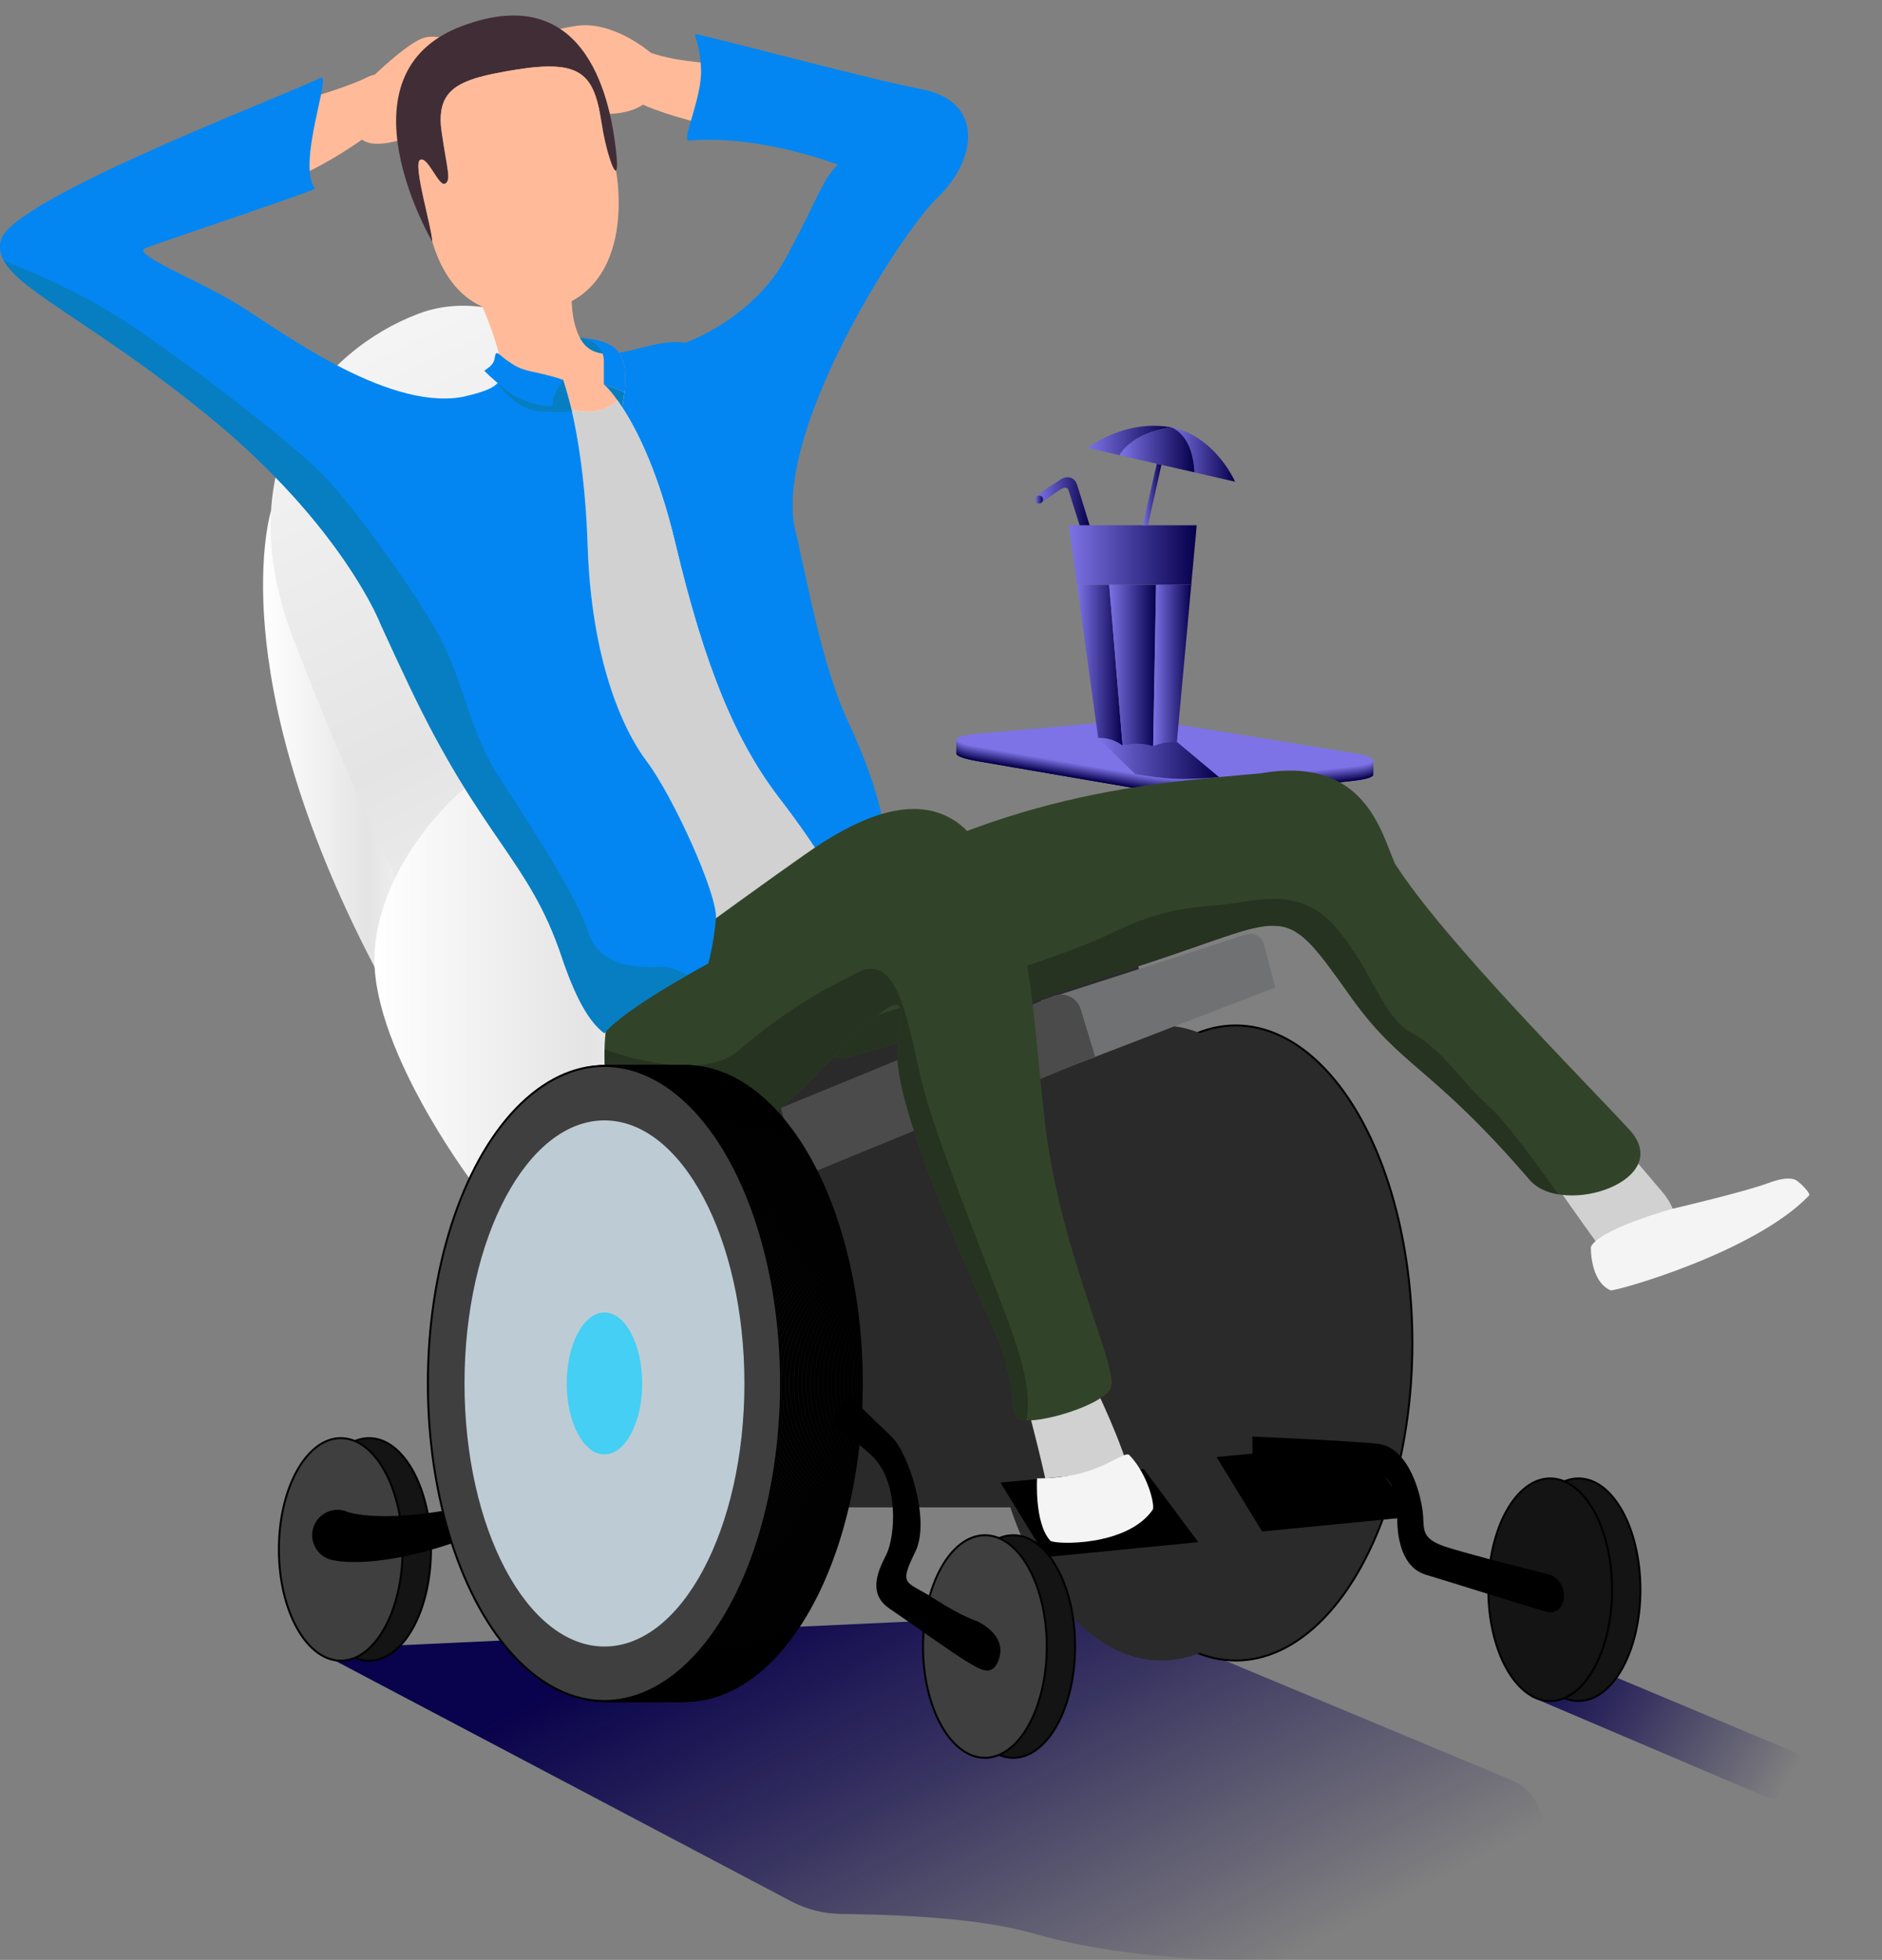
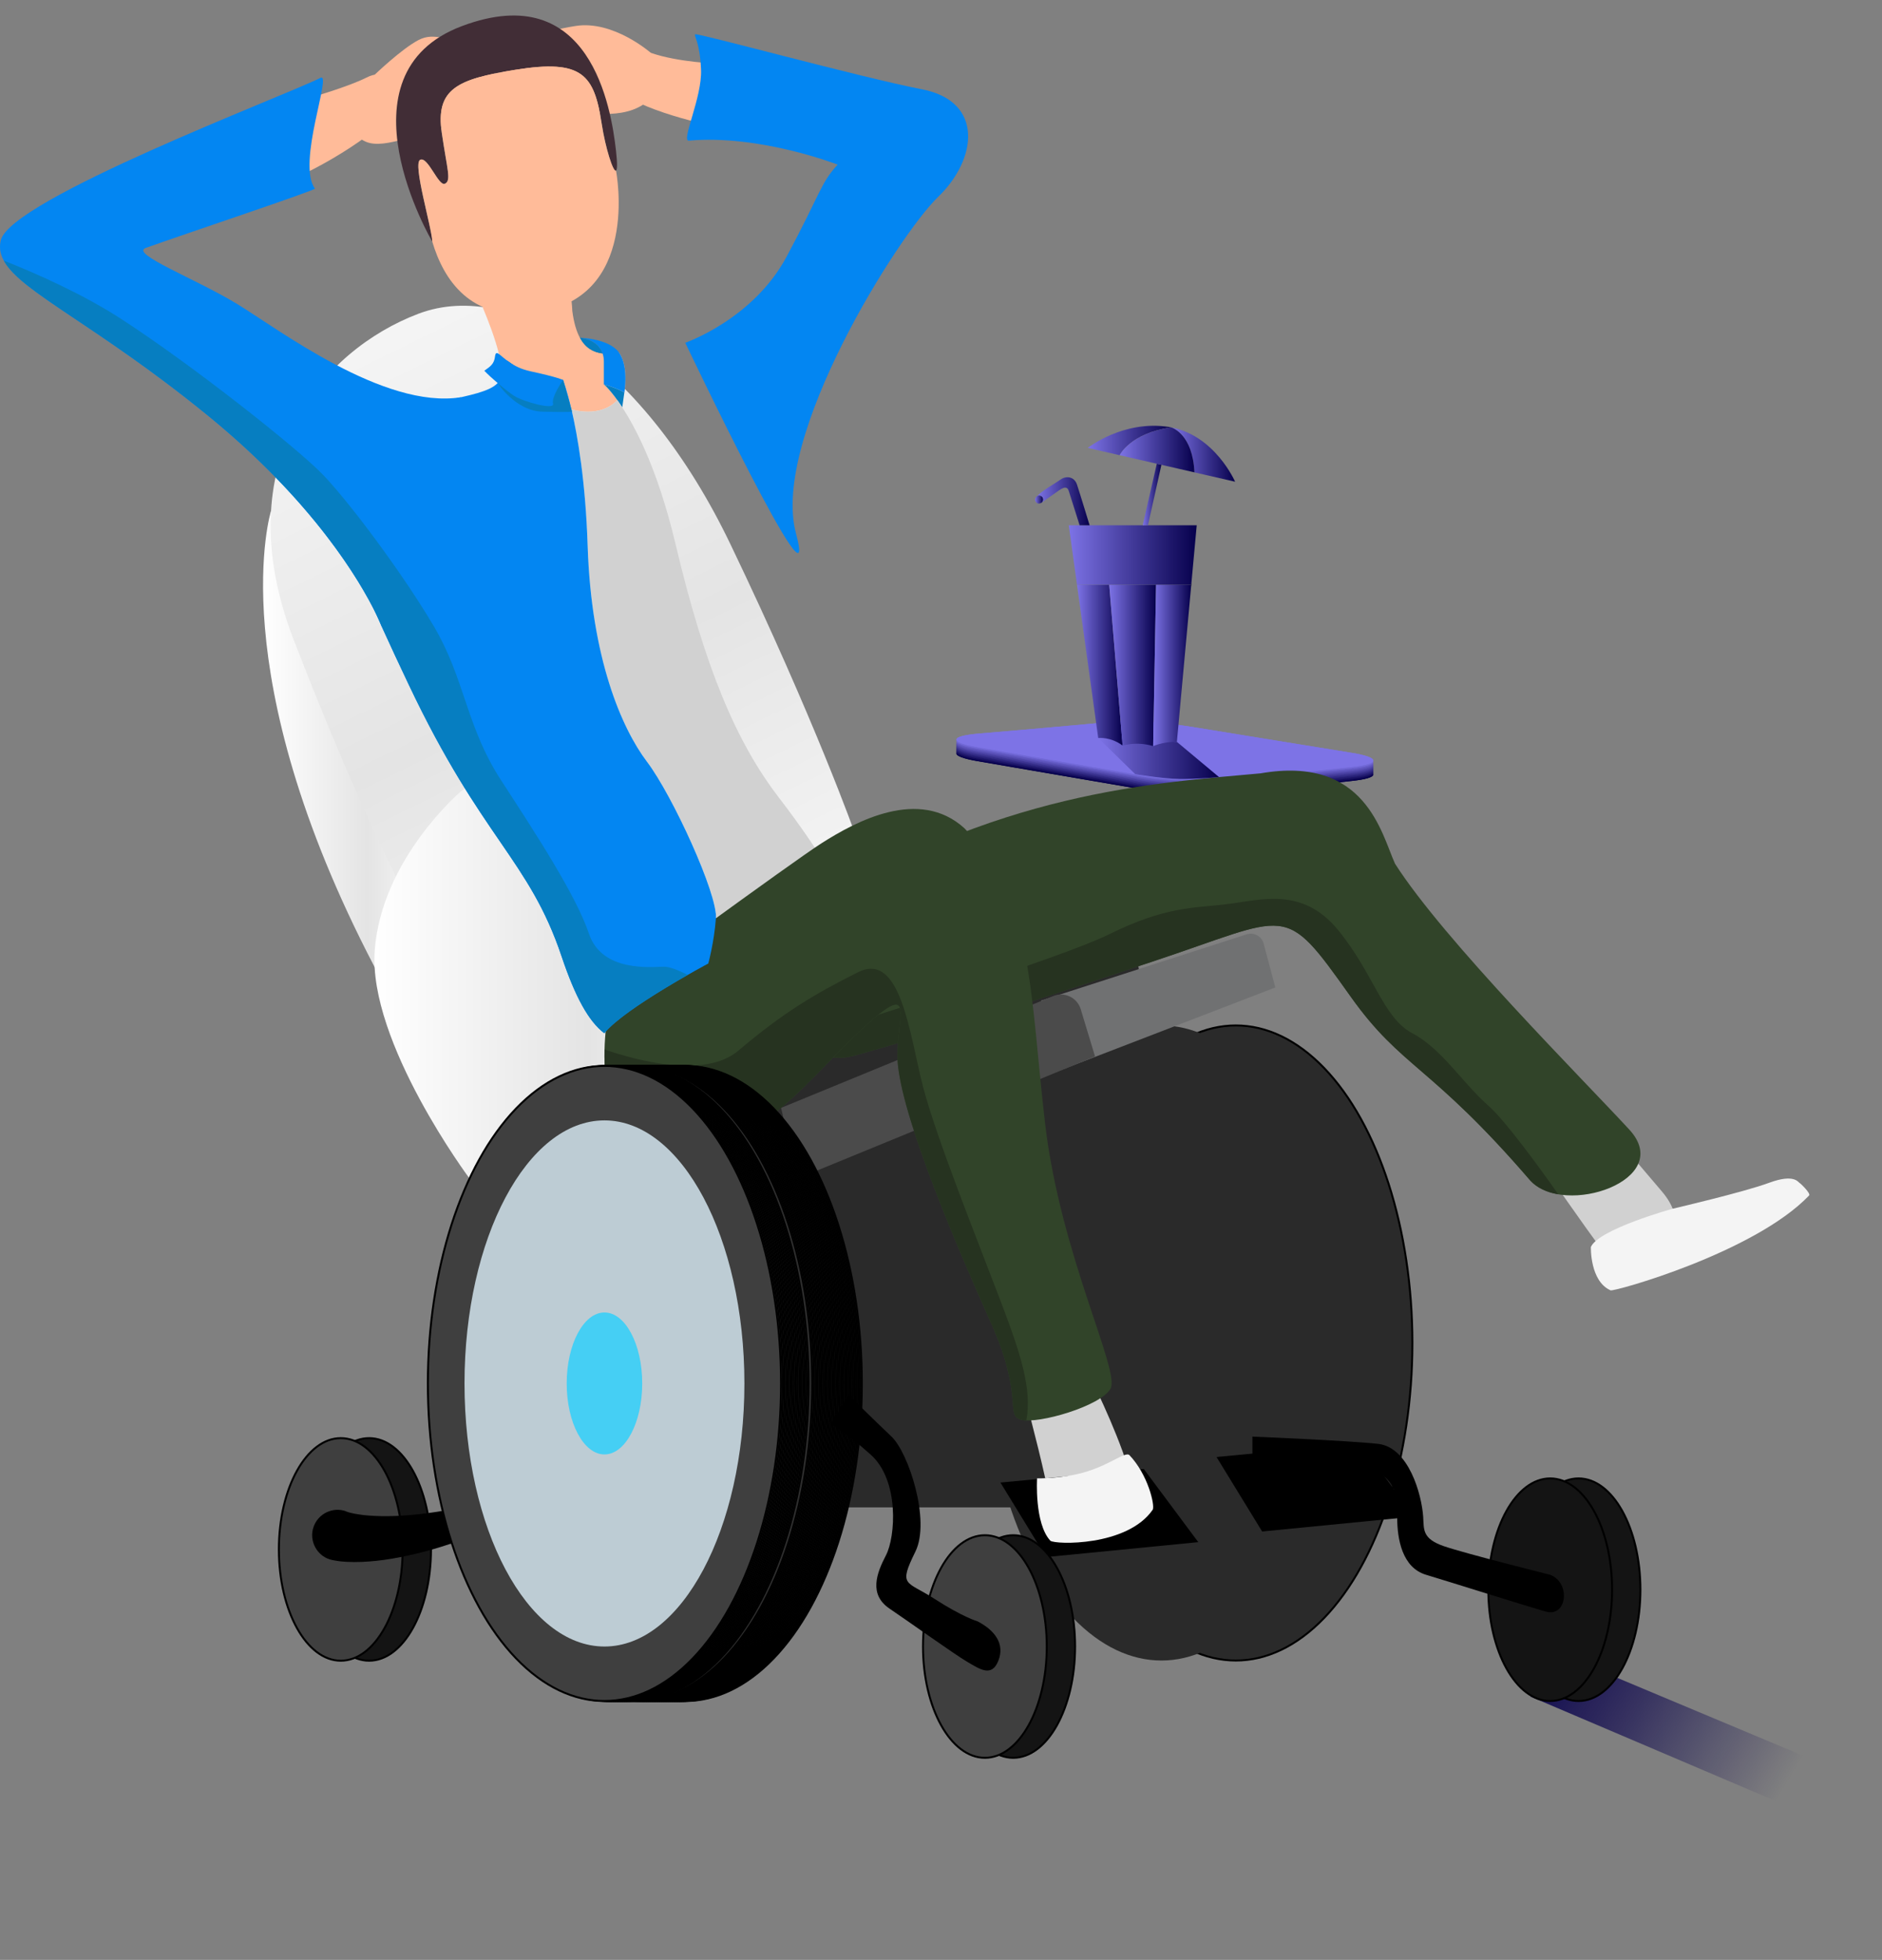
<svg xmlns="http://www.w3.org/2000/svg" xmlns:xlink="http://www.w3.org/1999/xlink" id="a" viewBox="0 0 957.88 997.29">
  <rect x="0" y="0" width="957.88" height="997.29" fill="#808080" stroke="none" />
  <defs>
    <linearGradient id="b" x1="780.06" y1="833.2" x2="907.54" y2="910.5" gradientTransform="matrix(1, 0, 0, 1, 0, 0)" gradientUnits="userSpaceOnUse">
      <stop offset="0" stop-color="#09024c" />
      <stop offset=".42" stop-color="#09024c" stop-opacity=".62" />
      <stop offset="1" stop-color="#09024c" stop-opacity="0" />
    </linearGradient>
    <linearGradient id="c" x1="423.04" y1="786.69" x2="558.72" y2="1046.73" xlink:href="#b" />
    <linearGradient id="d" x1="133.89" y1="378.6" x2="228.62" y2="378.6" gradientTransform="matrix(1, 0, 0, 1, 0, 0)" gradientUnits="userSpaceOnUse">
      <stop offset="0" stop-color="#fff" />
      <stop offset=".56" stop-color="#e4e4e4" />
      <stop offset="1" stop-color="#fff" />
    </linearGradient>
    <linearGradient id="e" x1="136.33" y1="54.51" x2="394.12" y2="581.09" xlink:href="#d" />
    <linearGradient id="f" x1="190.56" y1="491.9" x2="384.54" y2="491.9" xlink:href="#d" />
    <linearGradient id="g" x1="558.95" y1="385.96" x2="620.43" y2="385.96" gradientTransform="matrix(1, 0, 0, 1, 0, 0)" gradientUnits="userSpaceOnUse">
      <stop offset="0" stop-color="#7d73e6" />
      <stop offset="1" stop-color="#06004c" />
    </linearGradient>
    <linearGradient id="h" x1="548.15" y1="338.44" x2="571.36" y2="338.44" xlink:href="#g" />
    <linearGradient id="i" x1="564.54" y1="338.58" x2="588.39" y2="338.58" xlink:href="#g" />
    <linearGradient id="j" x1="586.92" y1="338.58" x2="606.32" y2="338.58" xlink:href="#g" />
    <linearGradient id="k" x1="543.97" y1="282.4" x2="609.09" y2="282.4" xlink:href="#g" />
    <linearGradient id="l" x1="581.59" y1="251.63" x2="591.12" y2="251.63" xlink:href="#g" />
    <linearGradient id="m" x1="553.63" y1="224.15" x2="596.04" y2="224.15" xlink:href="#g" />
    <linearGradient id="n" x1="596.07" y1="231.3" x2="628.62" y2="231.3" xlink:href="#g" />
    <linearGradient id="o" x1="569.87" y1="228.92" x2="607.92" y2="228.92" xlink:href="#g" />
    <linearGradient id="p" x1="526.81" y1="254.18" x2="530.94" y2="254.18" xlink:href="#g" />
    <linearGradient id="q" x1="527.98" y1="255.07" x2="554.57" y2="255.07" xlink:href="#g" />
  </defs>
  <polygon points="778.77 863.22 922.07 924.26 957.88 910.23 822.24 853.4 778.77 863.22" style="fill:url(#b);" />
-   <path d="M768.87,905.62c21.72,9.06,22.5,39.76,1.13,49.61-10.32,4.75-20.56,10.82-29.92,18.57-37.35,30.94-152.22,28-213.27,10.26-24.53-7.13-60.05-9.67-98.83-10.17-8.83-.11-17.52-2.32-25.33-6.43h0l-243.13-128.23,405.02-18.81,204.33,85.2Z" style="fill:url(#c);" />
  <ellipse cx="628.98" cy="683.38" rx="89.88" ry="161.58" style="fill:#2a2a2a; stroke:#000; stroke-miterlimit:10;" />
  <ellipse cx="591.12" cy="683.38" rx="89.88" ry="161.58" style="fill:#2a2a2a;" />
  <polygon points="575.22 466.42 624.66 767.03 413.66 767.03 370.52 530.36 575.22 466.42" style="fill:#2a2a2a;" />
  <path d="M529.85,509.16l104.75-33.76c3.68-1.13,7.57,1.02,8.56,4.74l5.93,22.33-108.59,41.82-10.65-35.13Z" style="fill:#707172;" />
  <path d="M397.53,563.75l138.49-56.9c5.72-2.35,12.23,.74,14.03,6.66l7.3,24.09-151.41,62.11-8.4-35.96Z" style="fill:#4b4b4b;" />
  <g>
    <g>
      <path d="M569.22,374.06c-6.21,.69-23.4,2.3-38.2,3.57l-33.02,2.84c-14.8,1.27-14.93,4.37-.29,6.88l81.99,14.07c14.64,2.51,38.69,3.3,53.46,1.74l54.67-5.75c14.77-1.55,14.86-4.77,.2-7.15l-80.87-13.13c-14.66-2.38-31.73-3.76-37.95-3.07Z" style="fill:#06004c;" />
      <path d="M569.22,374.06c-6.21,.69-23.4,2.3-38.2,3.57l-33.02,2.84c-14.8,1.27-14.93,4.37-.29,6.88l81.99,14.07c14.64,2.51,38.69,3.3,53.46,1.74l54.67-5.75c14.77-1.55,14.86-4.77,.2-7.15l-80.87-13.13c-14.66-2.38-31.73-3.76-37.95-3.07Z" style="fill:#06004c;" />
    </g>
    <g>
      <path d="M569.22,373.41c-6.21,.69-23.4,2.3-38.2,3.57l-33.02,2.84c-14.8,1.27-14.93,4.37-.29,6.88l81.99,14.07c14.64,2.51,38.69,3.3,53.46,1.74l54.67-5.75c14.77-1.55,14.86-4.77,.2-7.15l-80.87-13.13c-14.66-2.38-31.73-3.76-37.95-3.07Z" style="fill:#110a5a;" />
      <path d="M569.22,373.41c-6.21,.69-23.4,2.3-38.2,3.57l-33.02,2.84c-14.8,1.27-14.93,4.37-.29,6.88l81.99,14.07c14.64,2.51,38.69,3.3,53.46,1.74l54.67-5.75c14.77-1.55,14.86-4.77,.2-7.15l-80.87-13.13c-14.66-2.38-31.73-3.76-37.95-3.07Z" style="fill:#110a5a;" />
    </g>
    <g>
      <path d="M569.22,372.76c-6.21,.69-23.4,2.3-38.2,3.57l-33.02,2.84c-14.8,1.27-14.93,4.37-.29,6.88l81.99,14.07c14.64,2.51,38.69,3.3,53.46,1.74l54.67-5.75c14.77-1.55,14.86-4.77,.2-7.15l-80.87-13.13c-14.66-2.38-31.73-3.76-37.95-3.07Z" style="fill:#1c1568;" />
      <path d="M569.22,372.76c-6.21,.69-23.4,2.3-38.2,3.57l-33.02,2.84c-14.8,1.27-14.93,4.37-.29,6.88l81.99,14.07c14.64,2.51,38.69,3.3,53.46,1.74l54.67-5.75c14.77-1.55,14.86-4.77,.2-7.15l-80.87-13.13c-14.66-2.38-31.73-3.76-37.95-3.07Z" style="fill:#1c1568;" />
    </g>
    <g>
      <path d="M569.22,372.11c-6.21,.69-23.4,2.3-38.2,3.57l-33.02,2.84c-14.8,1.27-14.93,4.37-.29,6.88l81.99,14.07c14.64,2.51,38.69,3.3,53.46,1.74l54.67-5.75c14.77-1.55,14.86-4.77,.2-7.15l-80.87-13.13c-14.66-2.38-31.73-3.76-37.95-3.07Z" style="fill:#261f76;" />
      <path d="M569.22,372.11c-6.21,.69-23.4,2.3-38.2,3.57l-33.02,2.84c-14.8,1.27-14.93,4.37-.29,6.88l81.99,14.07c14.64,2.51,38.69,3.3,53.46,1.74l54.67-5.75c14.77-1.55,14.86-4.77,.2-7.15l-80.87-13.13c-14.66-2.38-31.73-3.76-37.95-3.07Z" style="fill:#261f76;" />
    </g>
    <g>
      <path d="M569.22,371.45c-6.21,.69-23.4,2.3-38.2,3.57l-33.02,2.84c-14.8,1.27-14.93,4.37-.29,6.88l81.99,14.07c14.64,2.51,38.69,3.3,53.46,1.74l54.67-5.75c14.77-1.55,14.86-4.77,.2-7.15l-80.87-13.13c-14.66-2.38-31.73-3.76-37.95-3.07Z" style="fill:#312a84;" />
      <path d="M569.22,371.45c-6.21,.69-23.4,2.3-38.2,3.57l-33.02,2.84c-14.8,1.27-14.93,4.37-.29,6.88l81.99,14.07c14.64,2.51,38.69,3.3,53.46,1.74l54.67-5.75c14.77-1.55,14.86-4.77,.2-7.15l-80.87-13.13c-14.66-2.38-31.73-3.76-37.95-3.07Z" style="fill:#312a84;" />
    </g>
    <g>
      <path d="M569.22,370.8c-6.21,.69-23.4,2.3-38.2,3.57l-33.02,2.84c-14.8,1.27-14.93,4.37-.29,6.88l81.99,14.07c14.64,2.51,38.69,3.3,53.46,1.74l54.67-5.75c14.77-1.55,14.86-4.77,.2-7.15l-80.87-13.13c-14.66-2.38-31.73-3.76-37.95-3.07Z" style="fill:#3c3492;" />
      <path d="M569.22,370.8c-6.21,.69-23.4,2.3-38.2,3.57l-33.02,2.84c-14.8,1.27-14.93,4.37-.29,6.88l81.99,14.07c14.64,2.51,38.69,3.3,53.46,1.74l54.67-5.75c14.77-1.55,14.86-4.77,.2-7.15l-80.87-13.13c-14.66-2.38-31.73-3.76-37.95-3.07Z" style="fill:#3c3492;" />
    </g>
    <g>
      <path d="M569.22,370.15c-6.21,.69-23.4,2.3-38.2,3.57l-33.02,2.84c-14.8,1.27-14.93,4.37-.29,6.88l81.99,14.07c14.64,2.51,38.69,3.3,53.46,1.74l54.67-5.75c14.77-1.55,14.86-4.77,.2-7.15l-80.87-13.13c-14.66-2.38-31.73-3.76-37.95-3.07Z" style="fill:#473fa0;" />
      <path d="M569.22,370.15c-6.21,.69-23.4,2.3-38.2,3.57l-33.02,2.84c-14.8,1.27-14.93,4.37-.29,6.88l81.99,14.07c14.64,2.51,38.69,3.3,53.46,1.74l54.67-5.75c14.77-1.55,14.86-4.77,.2-7.15l-80.87-13.13c-14.66-2.38-31.73-3.76-37.95-3.07Z" style="fill:#473fa0;" />
    </g>
    <g>
      <path d="M569.22,369.5c-6.21,.69-23.4,2.3-38.2,3.57l-33.02,2.84c-14.8,1.27-14.93,4.37-.29,6.88l81.99,14.07c14.64,2.51,38.69,3.3,53.46,1.74l54.67-5.75c14.77-1.55,14.86-4.77,.2-7.15l-80.87-13.13c-14.66-2.38-31.73-3.76-37.95-3.07Z" style="fill:#5249ae;" />
      <path d="M569.22,369.5c-6.21,.69-23.4,2.3-38.2,3.57l-33.02,2.84c-14.8,1.27-14.93,4.37-.29,6.88l81.99,14.07c14.64,2.51,38.69,3.3,53.46,1.74l54.67-5.75c14.77-1.55,14.86-4.77,.2-7.15l-80.87-13.13c-14.66-2.38-31.73-3.76-37.95-3.07Z" style="fill:#5249ae;" />
    </g>
    <g>
      <path d="M569.22,368.85c-6.21,.69-23.4,2.3-38.2,3.57l-33.02,2.84c-14.8,1.27-14.93,4.37-.29,6.88l81.99,14.07c14.64,2.51,38.69,3.3,53.46,1.74l54.67-5.75c14.77-1.55,14.86-4.77,.2-7.15l-80.87-13.13c-14.66-2.38-31.73-3.76-37.95-3.07Z" style="fill:#5d54bc;" />
      <path d="M569.22,368.85c-6.21,.69-23.4,2.3-38.2,3.57l-33.02,2.84c-14.8,1.27-14.93,4.37-.29,6.88l81.99,14.07c14.64,2.51,38.69,3.3,53.46,1.74l54.67-5.75c14.77-1.55,14.86-4.77,.2-7.15l-80.87-13.13c-14.66-2.38-31.73-3.76-37.95-3.07Z" style="fill:#5d54bc;" />
    </g>
    <g>
      <path d="M569.22,368.19c-6.21,.69-23.4,2.3-38.2,3.57l-33.02,2.84c-14.8,1.27-14.93,4.37-.29,6.88l81.99,14.07c14.64,2.51,38.69,3.3,53.46,1.74l54.67-5.75c14.77-1.55,14.86-4.77,.2-7.15l-80.87-13.13c-14.66-2.38-31.73-3.76-37.95-3.07Z" style="fill:#675eca;" />
-       <path d="M569.22,368.19c-6.21,.69-23.4,2.3-38.2,3.57l-33.02,2.84c-14.8,1.27-14.93,4.37-.29,6.88l81.99,14.07c14.64,2.51,38.69,3.3,53.46,1.74l54.67-5.75c14.77-1.55,14.86-4.77,.2-7.15l-80.87-13.13c-14.66-2.38-31.73-3.76-37.95-3.07Z" style="fill:#675eca;" />
    </g>
    <g>
      <path d="M569.22,367.54c-6.21,.69-23.4,2.3-38.2,3.57l-33.02,2.84c-14.8,1.27-14.93,4.37-.29,6.88l81.99,14.07c14.64,2.51,38.69,3.3,53.46,1.74l54.67-5.75c14.77-1.55,14.86-4.77,.2-7.15l-80.87-13.13c-14.66-2.38-31.73-3.76-37.95-3.07Z" style="fill:#7269d8;" />
      <path d="M569.22,367.54c-6.21,.69-23.4,2.3-38.2,3.57l-33.02,2.84c-14.8,1.27-14.93,4.37-.29,6.88l81.99,14.07c14.64,2.51,38.69,3.3,53.46,1.74l54.67-5.75c14.77-1.55,14.86-4.77,.2-7.15l-80.87-13.13c-14.66-2.38-31.73-3.76-37.95-3.07Z" style="fill:#7269d8;" />
    </g>
    <g>
      <path d="M569.22,366.89c-6.21,.69-23.4,2.3-38.2,3.57l-33.02,2.84c-14.8,1.27-14.93,4.37-.29,6.88l81.99,14.07c14.64,2.51,38.69,3.3,53.46,1.74l54.67-5.75c14.77-1.55,14.86-4.77,.2-7.15l-80.87-13.13c-14.66-2.38-31.73-3.76-37.95-3.07Z" style="fill:#7d73e6;" />
      <path d="M569.22,366.89c-6.21,.69-23.4,2.3-38.2,3.57l-33.02,2.84c-14.8,1.27-14.93,4.37-.29,6.88l81.99,14.07c14.64,2.51,38.69,3.3,53.46,1.74l54.67-5.75c14.77-1.55,14.86-4.77,.2-7.15l-80.87-13.13c-14.66-2.38-31.73-3.76-37.95-3.07Z" style="fill:#7d73e6;" />
    </g>
  </g>
-   <path d="M137.95,259.94s-25.78,81.83,52.61,231.96c8.42,18.87,38.06-18.26,38.06-18.26l-90.68-213.7Z" style="fill:url(#d);" />
+   <path d="M137.95,259.94s-25.78,81.83,52.61,231.96c8.42,18.87,38.06-18.26,38.06-18.26Z" style="fill:url(#d);" />
  <path d="M207.95,458.58s-23.35-42.19-58.42-132.89c-35.07-90.7,14.56-147.52,63.4-166.03s115.34,26.7,158.76,117.1,63.81,148.36,63.81,148.36l-173.77,96.69-53.78-63.23Z" style="fill:url(#e);" />
  <path d="M238.99,599.71s-51.74-69.38-48.26-116.12c3.49-46.74,43.91-80.94,43.91-80.94l27.09-18.56,122.82,153.13-145.56,62.5Z" style="fill:url(#f);" />
  <path d="M318.03,197.88c-.13,1.17-.26,1.87-.26,1.87-2.8-1.91-9.95-4.05-10.4-4.18,.22,.19,2.86,2.54,6.82,8.04-8.73,9.29-22.89,4.83-23.33,4.69h-.01c-2.33-10.02-4.24-14.96-4.24-14.96,0,0-6.1,8.63-5.12,12.07,.99,3.45-15.14-.98-19.76-3.94-1.89-1.21-5.2-3.78-8.44-6.55,1.26-1.32,1.97-2.89,2.02-4.8,.08-2.75-.45-6.19-1.36-9.96-1.84-7.59-5.23-16.53-8.32-23.9-3.52-8.4-6.65-14.75-6.65-14.75-3.11-21.05,50.23-33.41,52.31,16.72,.77,5.94,2.09,10.37,3.86,13.63,2.85,5.23,6.84,7.45,11.55,8.01,2.62,.31,5.46,.11,8.44-.37,3.86,5.44,3.34,14.49,2.89,18.38Z" style="fill:#fb9;" />
  <path d="M365.91,32.41s-20.54-.57-34.71-5.54-30.42,8.7-15.71,19.88c14.71,11.18,50.41,17.97,50.41,17.97V32.41Z" style="fill:#fb9;" />
  <path d="M158.79,49.47s18.92-5.51,27.7-9.98,14.73,.34,15.12,12.21-43.88,36.89-54.47,39.78,11.65-42.01,11.65-42.01Z" style="fill:#fb9;" />
  <path d="M520.83,707.7s6.85,25.03,11.15,44.49,47.87,9.58,39.52-13.29c-8.34-22.87-19.47-43.75-19.47-43.75l-31.21,12.54Z" style="fill:#d1d1d1;" />
  <path d="M786.85,595.72s19.52,28.36,28.36,39.98c8.83,11.62,54.51-1.54,30.51-29.59-24-28.05-27.89-33.17-27.89-33.17l-30.97,22.78Z" style="fill:#d1d1d1;" />
  <path d="M331.21,26.87s-19.07-16.73-38.29-13.65-27.87,8.08-31.2,8.74-15.31,33.28,9.32,33.94,43.22,5.75,56.22-2.62,3.95-26.42,3.95-26.42Z" style="fill:#fb9;" />
  <path d="M190.73,38s13.7-13.15,22.22-17.59c8.51-4.44,14.17,1.11,27.48,0,13.31-1.11,19.03,40.47-5.79,43.81s-40.8,13.31-50.45,6.83,6.54-33.05,6.54-33.05Z" style="fill:#fb9;" />
  <path d="M348.77,174.41s34.38-11.79,51.54-43.72c17.16-31.94,17.35-37.61,26.03-46.91,0,0-39.51-15.44-75.78-12.22-4,.22,6.84-22.02,6.25-36.12-.59-14.1-3.7-17.01-2.98-17.97s83.83,21.82,115.46,27.98c31.63,6.16,28.11,35.59,8.14,54.79s-85.34,122.31-72.31,171.15c13.03,48.84-56.34-96.97-56.34-96.97Z" style="fill:#0386f2;" />
  <path d="M317.77,199.75l-1.06,7.53c-5.33-8.16-9.08-11.48-9.34-11.71,.45,.13,7.6,2.27,10.4,4.18Z" style="fill:#067ec1;" />
-   <path d="M435.49,473.5c-.85,.62-1.75,1.25-2.7,1.9l-7.6-26.37s-6.68-14.41-28.67-43.04c-21.99-28.63-37.77-66.35-52.72-129.23-8.65-36.39-19.49-57.86-27.09-69.48l1.06-7.53s0-.05,.02-.14c.01-.05,.02-.11,.03-.18,.05-.31,.13-.85,.21-1.55,.04-.32,.08-.69,.11-1.08,.04-.39,.07-.81,.1-1.26,.02-.22,.03-.46,.04-.69,.03-.47,.04-.95,.05-1.46,.08-4.36-.45-10.03-3.19-13.89,12.6-2.02,27.74-9,39.63-3.23,53.11,30.15,48.29,129.8,77.29,191.88s21.08,92.58,3.43,105.35Z" style="fill:#0386f2;" />
  <path d="M432.79,475.4c-18.67,12.79-55.26,31.72-84.23,46.21-17.6,8.8-30.26,12.31-41.01,4.13,.04-.03,.07-.07,.1-.1,10.78-13.02,52.84-35.35,52.84-35.35,0,0,2.98-10.79,3.89-23.05,.91-12.27-22.12-62.53-35.09-79.64-12.96-17.12-28.33-52.84-30.19-109.77-1.07-32.83-5.06-55.89-8.24-69.53,.44,.14,14.6,4.6,23.33-4.69,7.56,10.5,19.96,32.53,29.61,73.15,14.95,62.88,30.73,100.6,52.72,129.23,21.99,28.63,28.67,43.04,28.67,43.04l7.6,26.37Z" style="fill:#d1d1d1;" />
  <path d="M410.77,464.06s-21.09,85.81,24.83,72.91,90.22-27.57,150.22-47.41c71.7-23.71,66.95-31.22,101.66,17.61,25.96,36.51,40.52,34.48,91.38,93.53,17.26,18.88,73.98-.29,50.42-25.89-23.56-25.6-94.38-96.33-119.25-135.3-7-15.42-14.99-55.28-68.44-45.99-53.45,4.89-135.41,9.19-230.82,70.54Z" style="fill:#314429;" />
  <path d="M793.13,607.73c-5.71-.97-10.79-3.23-14.27-7.04-50.86-59.05-65.42-57.02-91.38-93.53-34.71-48.82-29.96-41.32-101.66-17.61-60,19.85-104.29,34.52-150.22,47.42-13.32,3.74-21.01-.83-25.2-9.19,29.76-9.16,129.63-40.25,154.14-52.38,28.9-14.3,42.97-13.25,60.13-15.35,17.16-2.11,38.18-8.94,56.33,13.15,18.16,22.09,22.85,44.7,37.86,52.59,15.01,7.89,25.46,25.25,38.65,36.82,8.43,7.4,24.87,29.89,35.62,45.12Z" style="fill:#263320;" />
  <path d="M311.56,505.72s-18.66,69.06,25.55,77.56c44.2,8.5,70.16-30.27,101.06-59.1s16.49-3.57,18.91,18.22c3.33,30.01,30.98,94.28,47.36,130.88,16.91,37.78,6.85,47.05,15.45,49.21s40.29-6.94,45.34-15.86c5.05-8.92-25.4-68.14-33.24-134.38-7.84-66.24-5.81-114.87-41.21-150.87-23.01-20.78-55.02-3.52-72.67,7.72-14.98,9.54-106.54,76.63-106.54,76.63Z" style="fill:#314429;" />
  <path d="M522.37,722.79c-.96-.03-1.8-.13-2.49-.3-8.6-2.17,1.46-11.44-15.45-49.22-16.38-36.6-44.03-100.86-47.36-130.87-2.42-21.79,11.99-47.05-18.91-18.22-30.9,28.83-56.85,67.6-101.06,59.1-25.07-4.82-29.92-29.12-29.42-49.26,16.8,5.78,51.18,14.97,68.13,.6,22.94-19.46,39.01-28.93,60.9-39.91,21.9-10.97,26.28,32.06,33.06,58.18,6.79,26.12,27.66,78,39.42,108.92,10.44,27.43,16.13,44.99,13.18,60.98Z" style="fill:#263320;" />
  <path d="M194.3,318.85s-19.08-50.94-88.98-107.8C36.96,155.45-4.6,143,.41,122.26,5.45,101.36,144.45,48.98,163.09,39.63c6.19-3.1-12.24,43.42-2.81,56.34,.58,.79-66.34,23.12-86.09,30.19-8.19,2.93,25.41,15.71,46.3,28.4s74.9,53.9,114.15,47.57" style="fill:#0386f2;" />
  <path d="M313.53,86.82c-1.42,.93-5.37-11.39-7.27-23.77-3.85-25.03-9.73-33.07-44-27.53-29.45,4.76-40.69,9.62-37.39,32.22,2.71,18.58,4.91,24.06,1.64,25.72-3.28,1.66-8.67-14.02-12.65-12.15-3.98,1.87,6,34.72,6.16,41.66,0,0-50.17-85.23,15.15-109.72,65.33-24.49,75.91,41.66,78.36,63.5,.75,6.68,.62,9.66,0,10.07Z" style="fill:#412d36;" />
  <path d="M313.53,86.82h0" style="fill:none; stroke:#000; stroke-miterlimit:10;" />
  <polygon points="509.19 754.4 532.41 792.32 609.89 784.72 582.15 747.49 509.19 754.4" />
  <path d="M809.71,634.53s-.57,17.36,10.02,22.06c1.85,.75,73.19-19.12,101.08-48.3,.82-1.02-4.08-5.87-4.91-6.37s-2.9-4.72-15.64,0-48.91,13.14-48.91,13.14c0,0-37.64,10.38-41.64,19.46Z" style="fill:#f4f4f4;" />
  <path d="M527.84,752.26s-1.44,22.87,6.76,31.74c2.35,1.99,39.22,3.09,52.15-15.87,1.04-2.48-2.49-17.83-11.99-27.78-2.19-1.61-9.43,4.63-21.45,8.41s-25.47,3.5-25.47,3.5Z" style="fill:#f4f4f4;" />
  <ellipse cx="515.69" cy="837.83" rx="31.5" ry="56.63" style="fill:#141414; stroke:#000; stroke-miterlimit:10;" />
  <ellipse cx="501.28" cy="837.83" rx="31.5" ry="56.63" style="fill:#3f3f3f; stroke:#000; stroke-miterlimit:10;" />
  <ellipse cx="803.42" cy="808.92" rx="31.5" ry="56.63" style="fill:#141414; stroke:#000; stroke-miterlimit:10;" />
  <ellipse cx="789.01" cy="808.92" rx="31.5" ry="56.63" style="fill:#141414; stroke:#000; stroke-miterlimit:10;" />
  <ellipse cx="187.86" cy="788.42" rx="31.5" ry="56.63" style="fill:#141414; stroke:#000; stroke-miterlimit:10;" />
  <ellipse cx="173.44" cy="788.42" rx="31.5" ry="56.63" style="fill:#3f3f3f; stroke:#000; stroke-miterlimit:10;" />
  <path d="M176.16,769.02l-.19-.05s-.19-.04-.13-.02l.13,.06c2.78,1.12,5.86,1.47,8.92,1.92,7.82,.83,15.85,.69,23.69,.02,12.31-1.03,24.93-3.42,36.93-6.24,7.22-1.76,17.34-4.59,24.54-6.78,2.68-.88,5.59,.63,6.38,3.35,.7,2.4-.48,4.91-2.68,5.94l-11.85,5.56c-14.01,6.28-28.69,11.95-43.5,16.13-9.91,2.65-20.32,4.92-30.56,5.65-4.95,.38-10.18,.44-15.18-.14-.75-.14-2.67-.36-3.46-.58-7.63-1.46-12.24-9.7-9.57-16.99,2.4-6.72,9.8-10.23,16.52-7.83h0Z" />
  <g>
    <ellipse cx="348.77" cy="703.97" rx="89.88" ry="161.58" style="fill:#141414; stroke:#000; stroke-miterlimit:10;" />
    <ellipse cx="347.83" cy="703.97" rx="89.88" ry="161.58" style="fill:#151515; stroke:#000; stroke-miterlimit:10;" />
    <ellipse cx="346.9" cy="703.97" rx="89.88" ry="161.58" style="fill:#161616; stroke:#000; stroke-miterlimit:10;" />
    <ellipse cx="345.96" cy="703.97" rx="89.88" ry="161.58" style="fill:#171717; stroke:#000; stroke-miterlimit:10;" />
    <ellipse cx="345.03" cy="703.97" rx="89.88" ry="161.58" style="fill:#181818; stroke:#000; stroke-miterlimit:10;" />
    <ellipse cx="344.09" cy="703.97" rx="89.88" ry="161.58" style="fill:#191919; stroke:#000; stroke-miterlimit:10;" />
    <ellipse cx="343.16" cy="703.97" rx="89.88" ry="161.58" style="fill:#1a1a1a; stroke:#000; stroke-miterlimit:10;" />
    <ellipse cx="342.22" cy="703.97" rx="89.88" ry="161.58" style="fill:#1b1b1b; stroke:#000; stroke-miterlimit:10;" />
    <ellipse cx="341.29" cy="703.97" rx="89.88" ry="161.58" style="fill:#1c1c1c; stroke:#000; stroke-miterlimit:10;" />
    <ellipse cx="340.36" cy="703.97" rx="89.88" ry="161.58" style="fill:#1d1d1d; stroke:#000; stroke-miterlimit:10;" />
    <ellipse cx="339.42" cy="703.97" rx="89.88" ry="161.58" style="fill:#1e1e1e; stroke:#000; stroke-miterlimit:10;" />
    <ellipse cx="338.49" cy="703.97" rx="89.88" ry="161.58" style="fill:#1f1f1f; stroke:#000; stroke-miterlimit:10;" />
    <ellipse cx="337.55" cy="703.97" rx="89.88" ry="161.58" style="fill:#202020; stroke:#000; stroke-miterlimit:10;" />
    <ellipse cx="336.62" cy="703.97" rx="89.88" ry="161.58" style="fill:#212121; stroke:#000; stroke-miterlimit:10;" />
    <ellipse cx="335.68" cy="703.97" rx="89.88" ry="161.58" style="fill:#222; stroke:#000; stroke-miterlimit:10;" />
    <ellipse cx="334.75" cy="703.97" rx="89.88" ry="161.58" style="fill:#232323; stroke:#000; stroke-miterlimit:10;" />
    <ellipse cx="333.81" cy="703.97" rx="89.88" ry="161.58" style="fill:#242424; stroke:#000; stroke-miterlimit:10;" />
    <ellipse cx="332.88" cy="703.97" rx="89.88" ry="161.58" style="fill:#252525; stroke:#000; stroke-miterlimit:10;" />
    <ellipse cx="331.94" cy="703.97" rx="89.88" ry="161.58" style="fill:#262626; stroke:#000; stroke-miterlimit:10;" />
    <ellipse cx="331.01" cy="703.97" rx="89.88" ry="161.58" style="fill:#272727; stroke:#000; stroke-miterlimit:10;" />
    <ellipse cx="330.08" cy="703.97" rx="89.88" ry="161.58" style="fill:#282828; stroke:#000; stroke-miterlimit:10;" />
    <ellipse cx="329.14" cy="703.97" rx="89.88" ry="161.58" style="fill:#292929; stroke:#000; stroke-miterlimit:10;" />
    <ellipse cx="328.21" cy="703.97" rx="89.88" ry="161.58" style="fill:#292929; stroke:#000; stroke-miterlimit:10;" />
    <ellipse cx="327.27" cy="703.97" rx="89.88" ry="161.58" style="fill:#2a2a2a; stroke:#000; stroke-miterlimit:10;" />
    <ellipse cx="326.34" cy="703.97" rx="89.88" ry="161.58" style="fill:#2b2b2b; stroke:#000; stroke-miterlimit:10;" />
    <ellipse cx="325.4" cy="703.97" rx="89.88" ry="161.58" style="fill:#2c2c2c; stroke:#000; stroke-miterlimit:10;" />
    <ellipse cx="324.47" cy="703.97" rx="89.88" ry="161.58" style="fill:#2d2d2d; stroke:#000; stroke-miterlimit:10;" />
    <ellipse cx="323.53" cy="703.97" rx="89.88" ry="161.58" style="fill:#2e2e2e; stroke:#000; stroke-miterlimit:10;" />
-     <ellipse cx="322.6" cy="703.97" rx="89.88" ry="161.58" style="fill:#2f2f2f; stroke:#000; stroke-miterlimit:10;" />
    <ellipse cx="321.66" cy="703.97" rx="89.88" ry="161.58" style="fill:#303030; stroke:#000; stroke-miterlimit:10;" />
    <ellipse cx="320.73" cy="703.97" rx="89.88" ry="161.58" style="fill:#313131; stroke:#000; stroke-miterlimit:10;" />
    <ellipse cx="319.8" cy="703.97" rx="89.88" ry="161.58" style="fill:#323232; stroke:#000; stroke-miterlimit:10;" />
    <ellipse cx="318.86" cy="703.97" rx="89.88" ry="161.58" style="fill:#333; stroke:#000; stroke-miterlimit:10;" />
    <ellipse cx="317.93" cy="703.97" rx="89.88" ry="161.58" style="fill:#343434; stroke:#000; stroke-miterlimit:10;" />
    <ellipse cx="316.99" cy="703.97" rx="89.88" ry="161.58" style="fill:#353535; stroke:#000; stroke-miterlimit:10;" />
    <ellipse cx="316.06" cy="703.97" rx="89.88" ry="161.58" style="fill:#363636; stroke:#000; stroke-miterlimit:10;" />
    <ellipse cx="315.12" cy="703.97" rx="89.88" ry="161.58" style="fill:#373737; stroke:#000; stroke-miterlimit:10;" />
    <ellipse cx="314.19" cy="703.97" rx="89.88" ry="161.58" style="fill:#383838; stroke:#000; stroke-miterlimit:10;" />
    <ellipse cx="313.25" cy="703.97" rx="89.88" ry="161.58" style="fill:#393939; stroke:#000; stroke-miterlimit:10;" />
    <ellipse cx="312.32" cy="703.97" rx="89.88" ry="161.58" style="fill:#3a3a3a; stroke:#000; stroke-miterlimit:10;" />
    <ellipse cx="311.38" cy="703.97" rx="89.88" ry="161.58" style="fill:#3b3b3b; stroke:#000; stroke-miterlimit:10;" />
    <ellipse cx="310.45" cy="703.97" rx="89.88" ry="161.58" style="fill:#3c3c3c; stroke:#000; stroke-miterlimit:10;" />
    <ellipse cx="309.52" cy="703.97" rx="89.88" ry="161.58" style="fill:#3d3d3d; stroke:#000; stroke-miterlimit:10;" />
    <ellipse cx="308.58" cy="703.97" rx="89.88" ry="161.58" style="fill:#3e3e3e; stroke:#000; stroke-miterlimit:10;" />
    <ellipse cx="307.65" cy="703.97" rx="89.88" ry="161.58" style="fill:#3f3f3f; stroke:#000; stroke-miterlimit:10;" />
  </g>
  <path d="M497.46,824.98c8.71,4.48,14.07,11.36,10.71,19.98s-9.33,4.5-15.86,.67-28.97-19.92-39.58-27.1c-10.61-7.19-6.6-17.94-1.79-27.15s6.99-38.08-7.86-51.27-20.41-15.42-20.41-15.42l9.28-14.84s13.2,13.03,21.81,21.17,19.95,42.63,12.17,58.47c-8.85,18.01-4.72,14.74,9.64,24.04,14.36,9.29,21.89,11.47,21.89,11.47Z" />
  <path d="M637.44,742.24s12.16,.36,43.56,2.15,30.13,17.17,30.13,27.9,2.5,25.4,14.67,29.03c12.16,3.64,50.18,15.66,60.95,18.74,10.77,3.08,12.89-14.62,2.26-18.74,0,0-43.01-10.72-54.1-14.54-11.09-3.82-10.14-8.39-10.55-14.85-.72-11.4-7.38-35.51-22.95-37.22s-63.98-3.7-63.98-3.7" />
  <polygon points="619.17 741.39 642.39 779.3 719.87 771.71 692.13 734.47 619.17 741.39" />
  <path d="M307.37,195.57s-.02-.01-.02-.01" style="fill:none; stroke:#000; stroke-miterlimit:10;" />
  <path d="M364.38,467.24c-.91,12.26-3.89,23.05-3.89,23.05,0,0-42.06,22.33-52.84,35.35-.03,.03-.06,.07-.1,.1-7.85-5.96-14.68-18.14-21.69-39.02-16.63-49.51-40.51-59.53-77.91-138.52-37.41-78.99-48.62-109.37-20.07-129.08,24.82-17.12,57.12-15.37,65.41-24.2,3.24,2.77,6.55,5.34,8.44,6.55,4.62,2.96,20.75,7.39,19.76,3.94-.98-3.44,5.12-12.07,5.12-12.07,0,0,1.91,4.94,4.24,14.96h.01c3.18,13.64,7.17,36.7,8.24,69.53,1.86,56.93,17.23,92.65,30.19,109.77,12.97,17.11,36,67.37,35.09,79.64Z" style="fill:#0386f2;" />
  <path d="M253.29,194.92s9.06,14.23,22.85,14.57,15,0,15,0l-4.52-16.15s-17.41-1.08-26.58-8.51-6.74,10.09-6.74,10.09Z" style="fill:#067ec1;" />
  <path d="M281.49,205.41c.99,3.45-15.14-.98-19.76-3.94-1.89-1.21-5.2-3.78-8.44-6.55-2.53-2.15-5.03-4.43-6.79-6.28,3.06-2.13,4.98-3.43,5.43-7.12,.25-2.07,.82-2.2,2.02-1.36,2.29,1.61,6.89,6.81,15.96,8.75,13.8,2.96,16.7,4.43,16.7,4.43,0,0-6.1,8.63-5.12,12.07Z" style="fill:#0386f2;" />
  <path d="M271.38,159.1c-31.87,4.28-45.64-16.79-51.36-36.13-.16-6.94-10.14-39.79-6.16-41.66,3.98-1.87,9.37,13.81,12.65,12.15,3.27-1.66,1.07-7.14-1.64-25.72-3.3-22.6,7.94-27.46,37.39-32.22,34.27-5.54,40.15,2.5,44,27.53,1.9,12.38,5.85,24.7,7.27,23.77,.13,.66,12.89,66.26-42.15,72.28Z" style="fill:#fb9;" />
  <path d="M558.95,375.52l18.84,18.4s13.63,2.29,22.45,2.45,20.19-.96,20.19-.96l-21.44-17.91-40.04-1.99Z" style="fill:url(#g);" />
  <path d="M571.36,379.37c-1.31-.98-3.5-2.37-6.52-3.2-2.37-.64-4.43-.72-5.89-.65-3.6-26.01-7.2-52.02-10.8-78.02h16.39l6.82,81.87Z" style="fill:url(#h);" />
  <path d="M588.39,297.5l-1.47,82.15c-1.82-.54-4.26-1.08-7.16-1.19-3.47-.14-6.36,.38-8.4,.91l-6.82-81.87h23.85Z" style="fill:url(#i);" />
  <path d="M606.32,297.5l-7.33,80.01c-1.62-.04-3.59,.04-5.8,.41-2.5,.42-4.62,1.08-6.27,1.73l1.47-82.15h17.93Z" style="fill:url(#j);" />
  <path d="M609.09,267.29l-2.77,30.21h-58.17c-1.39-10.07-2.79-20.14-4.18-30.21h65.12Z" style="fill:url(#k);" />
  <line x1="606.4" y1="297.5" x2="606.32" y2="297.5" style="fill:none; stroke:#000; stroke-miterlimit:10;" />
  <polygon points="581.59 267.29 588.77 235.97 591.12 236.51 584.26 267.29 581.59 267.29" style="fill:url(#l);" />
  <path d="M596.04,217.46c-20.89,3.04-26.17,14.18-26.17,14.18l-16.24-3.73s18.12-14.35,41.33-10.64c.36,.06,.72,.12,1.08,.19Z" style="fill:url(#m);" />
  <path d="M628.62,245.12l-20.7-4.75c-.84-19.21-11.2-22.7-11.85-22.9,22.43,4.27,32.55,27.65,32.55,27.65Z" style="fill:url(#n);" />
  <path d="M607.92,240.37l-38.05-8.73s5.28-11.14,26.17-14.18c0,0,.01,0,.03,.01,.65,.2,11.01,3.69,11.85,22.9Z" style="fill:url(#o);" />
  <path d="M530.22,255.75h0s-1.92,1.31-3.05-.41c-1.12-1.71,.82-3.02,.82-3.02,.92-.42,2-.14,2.57,.63,.62,.84,.49,2.07-.33,2.8Z" style="fill:url(#p);" />
  <path d="M554.57,267.29h-5.08s-4.4-13.92-5.52-17.45c-1.12-3.54-4.29-.76-6.95,1.08-2.58,1.78-6.55,4.65-6.8,4.83,.82-.73,.95-1.96,.33-2.8-.57-.77-1.65-1.05-2.57-.63,2.82-2.95,7.54-5.32,12-8.43,2.49-1.73,6.72-1.62,8.17,2.7,1.45,4.33,6.42,20.7,6.42,20.7Z" style="fill:url(#q);" />
  <path d="M306.7,179.87c-4.71-.56-8.7-2.78-11.55-8.01,0,0,9.05,.53,11.55,8.01Z" style="fill:#067ec1;" />
  <path d="M318.33,193.39c-.01,.51-.02,.99-.05,1.46,0,.23-.02,.47-.04,.69-.03,.45-.06,.87-.1,1.26-.03,.39-.07,.76-.11,1.08-.08,.7-.16,1.24-.21,1.55-.01,.07-.02,.13-.03,.18-.01,.09-.02,.14-.02,.14-2.8-1.91-9.95-4.05-10.4-4.18-.01-.01-.02-.01-.02-.01v-11.5c0-1.6-.24-2.98-.65-4.19-2.5-7.48-11.55-8.01-11.55-8.01,0,0,14.42,.3,19.75,7.31,.08,.11,.16,.22,.24,.33,2.74,3.86,3.27,9.53,3.19,13.89Z" style="fill:#0386f2;" />
  <ellipse cx="307.65" cy="703.97" rx="71.23" ry="133.86" style="fill:#bdccd4;" />
  <ellipse cx="307.65" cy="703.97" rx="19.22" ry="36.12" style="fill:#45cff4;" />
  <path d="M350.03,496.07c-13.19,7.52-35.04,20.7-42.38,29.57-.03,.03-.06,.07-.1,.1-7.85-5.96-14.68-18.14-21.69-39.02-16.63-49.51-40.51-59.53-77.91-138.52-5.04-10.63-9.6-20.38-13.65-29.35,0,0-.01-.01-.01-.02-.1-.26-1.01-2.62-3-6.71-.02-.04-.04-.07-.06-.11-7.71-15.73-31.3-56.54-85.91-100.96C48.86,165.13,10.67,148.64,1.92,132.6c17.44,6.92,40.66,17.28,60.09,29.91,36.39,23.65,88.55,64.95,101.89,78.57,2.27,2.31,4.95,5.31,7.93,8.83,9.12,10.77,20.97,26.4,31.76,42.05,6.41,9.29,12.45,18.59,17.32,26.89,15.77,26.82,16.38,50.83,33.96,77.94,17.59,27.11,38.21,58.53,44.88,78.3,6.68,19.77,31.54,16.88,38.21,16.81,2.83-.03,7.56,1.92,12.07,4.17Z" style="fill:#067ec1;" />
</svg>